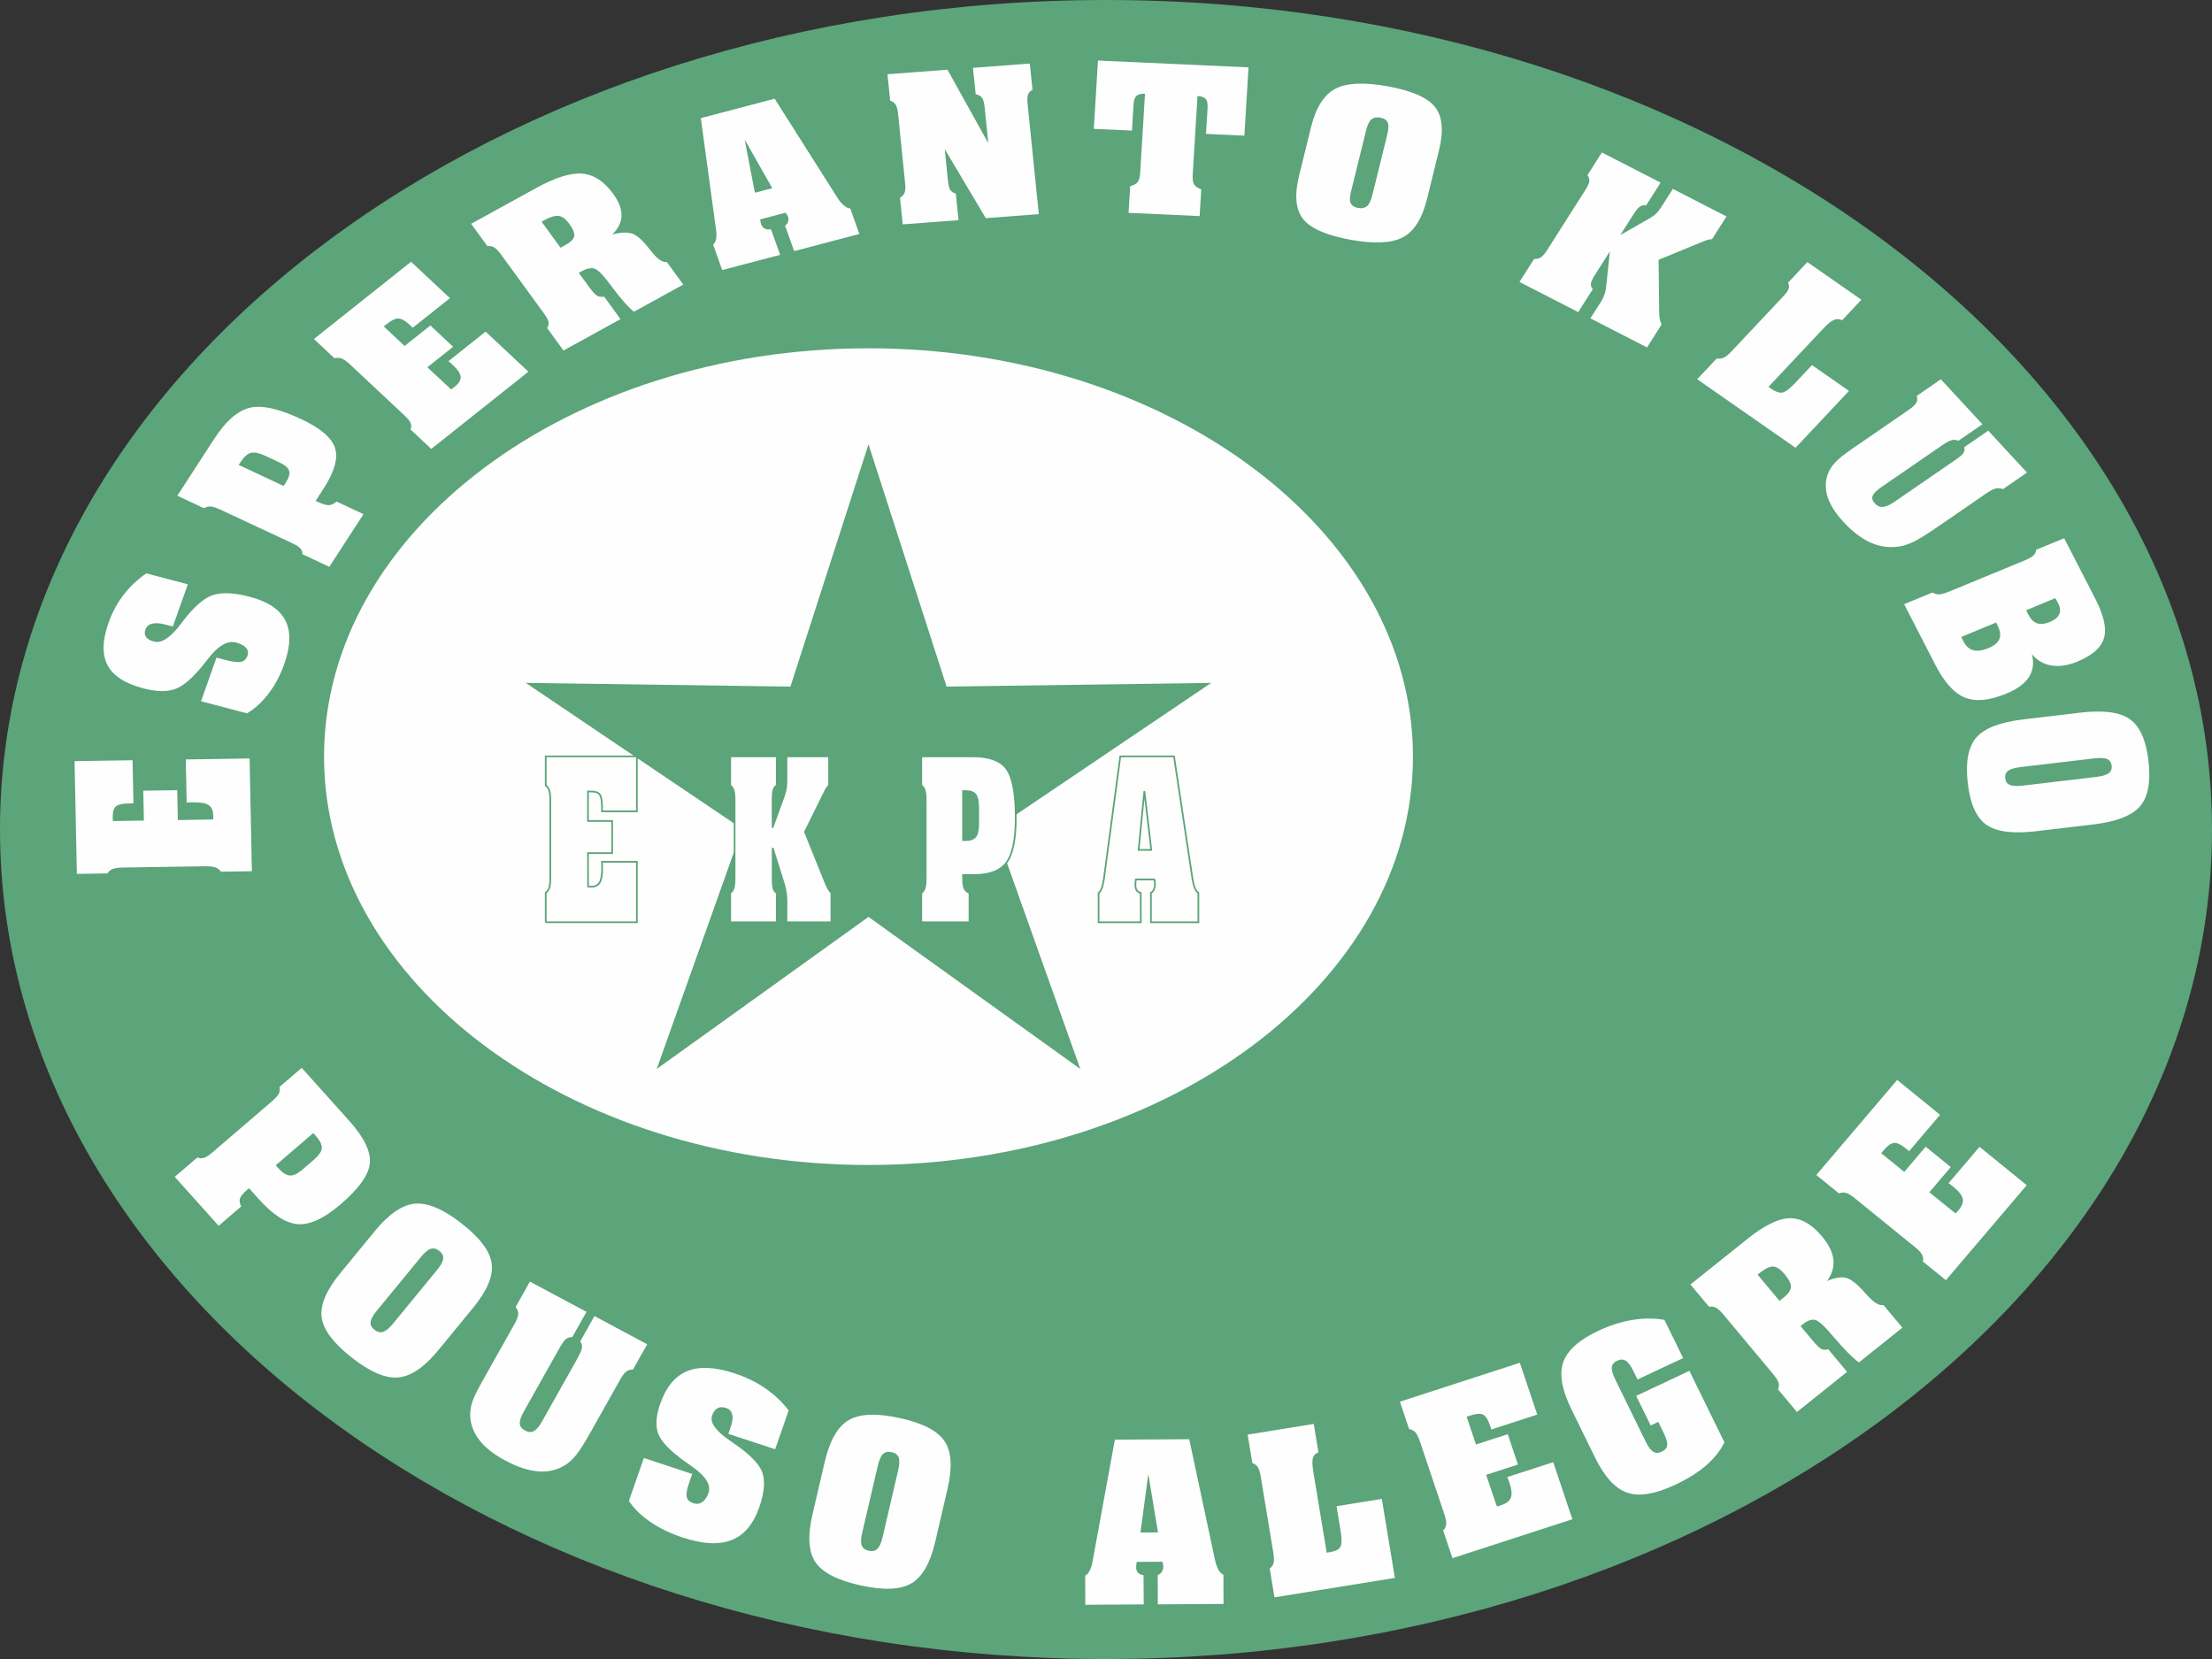
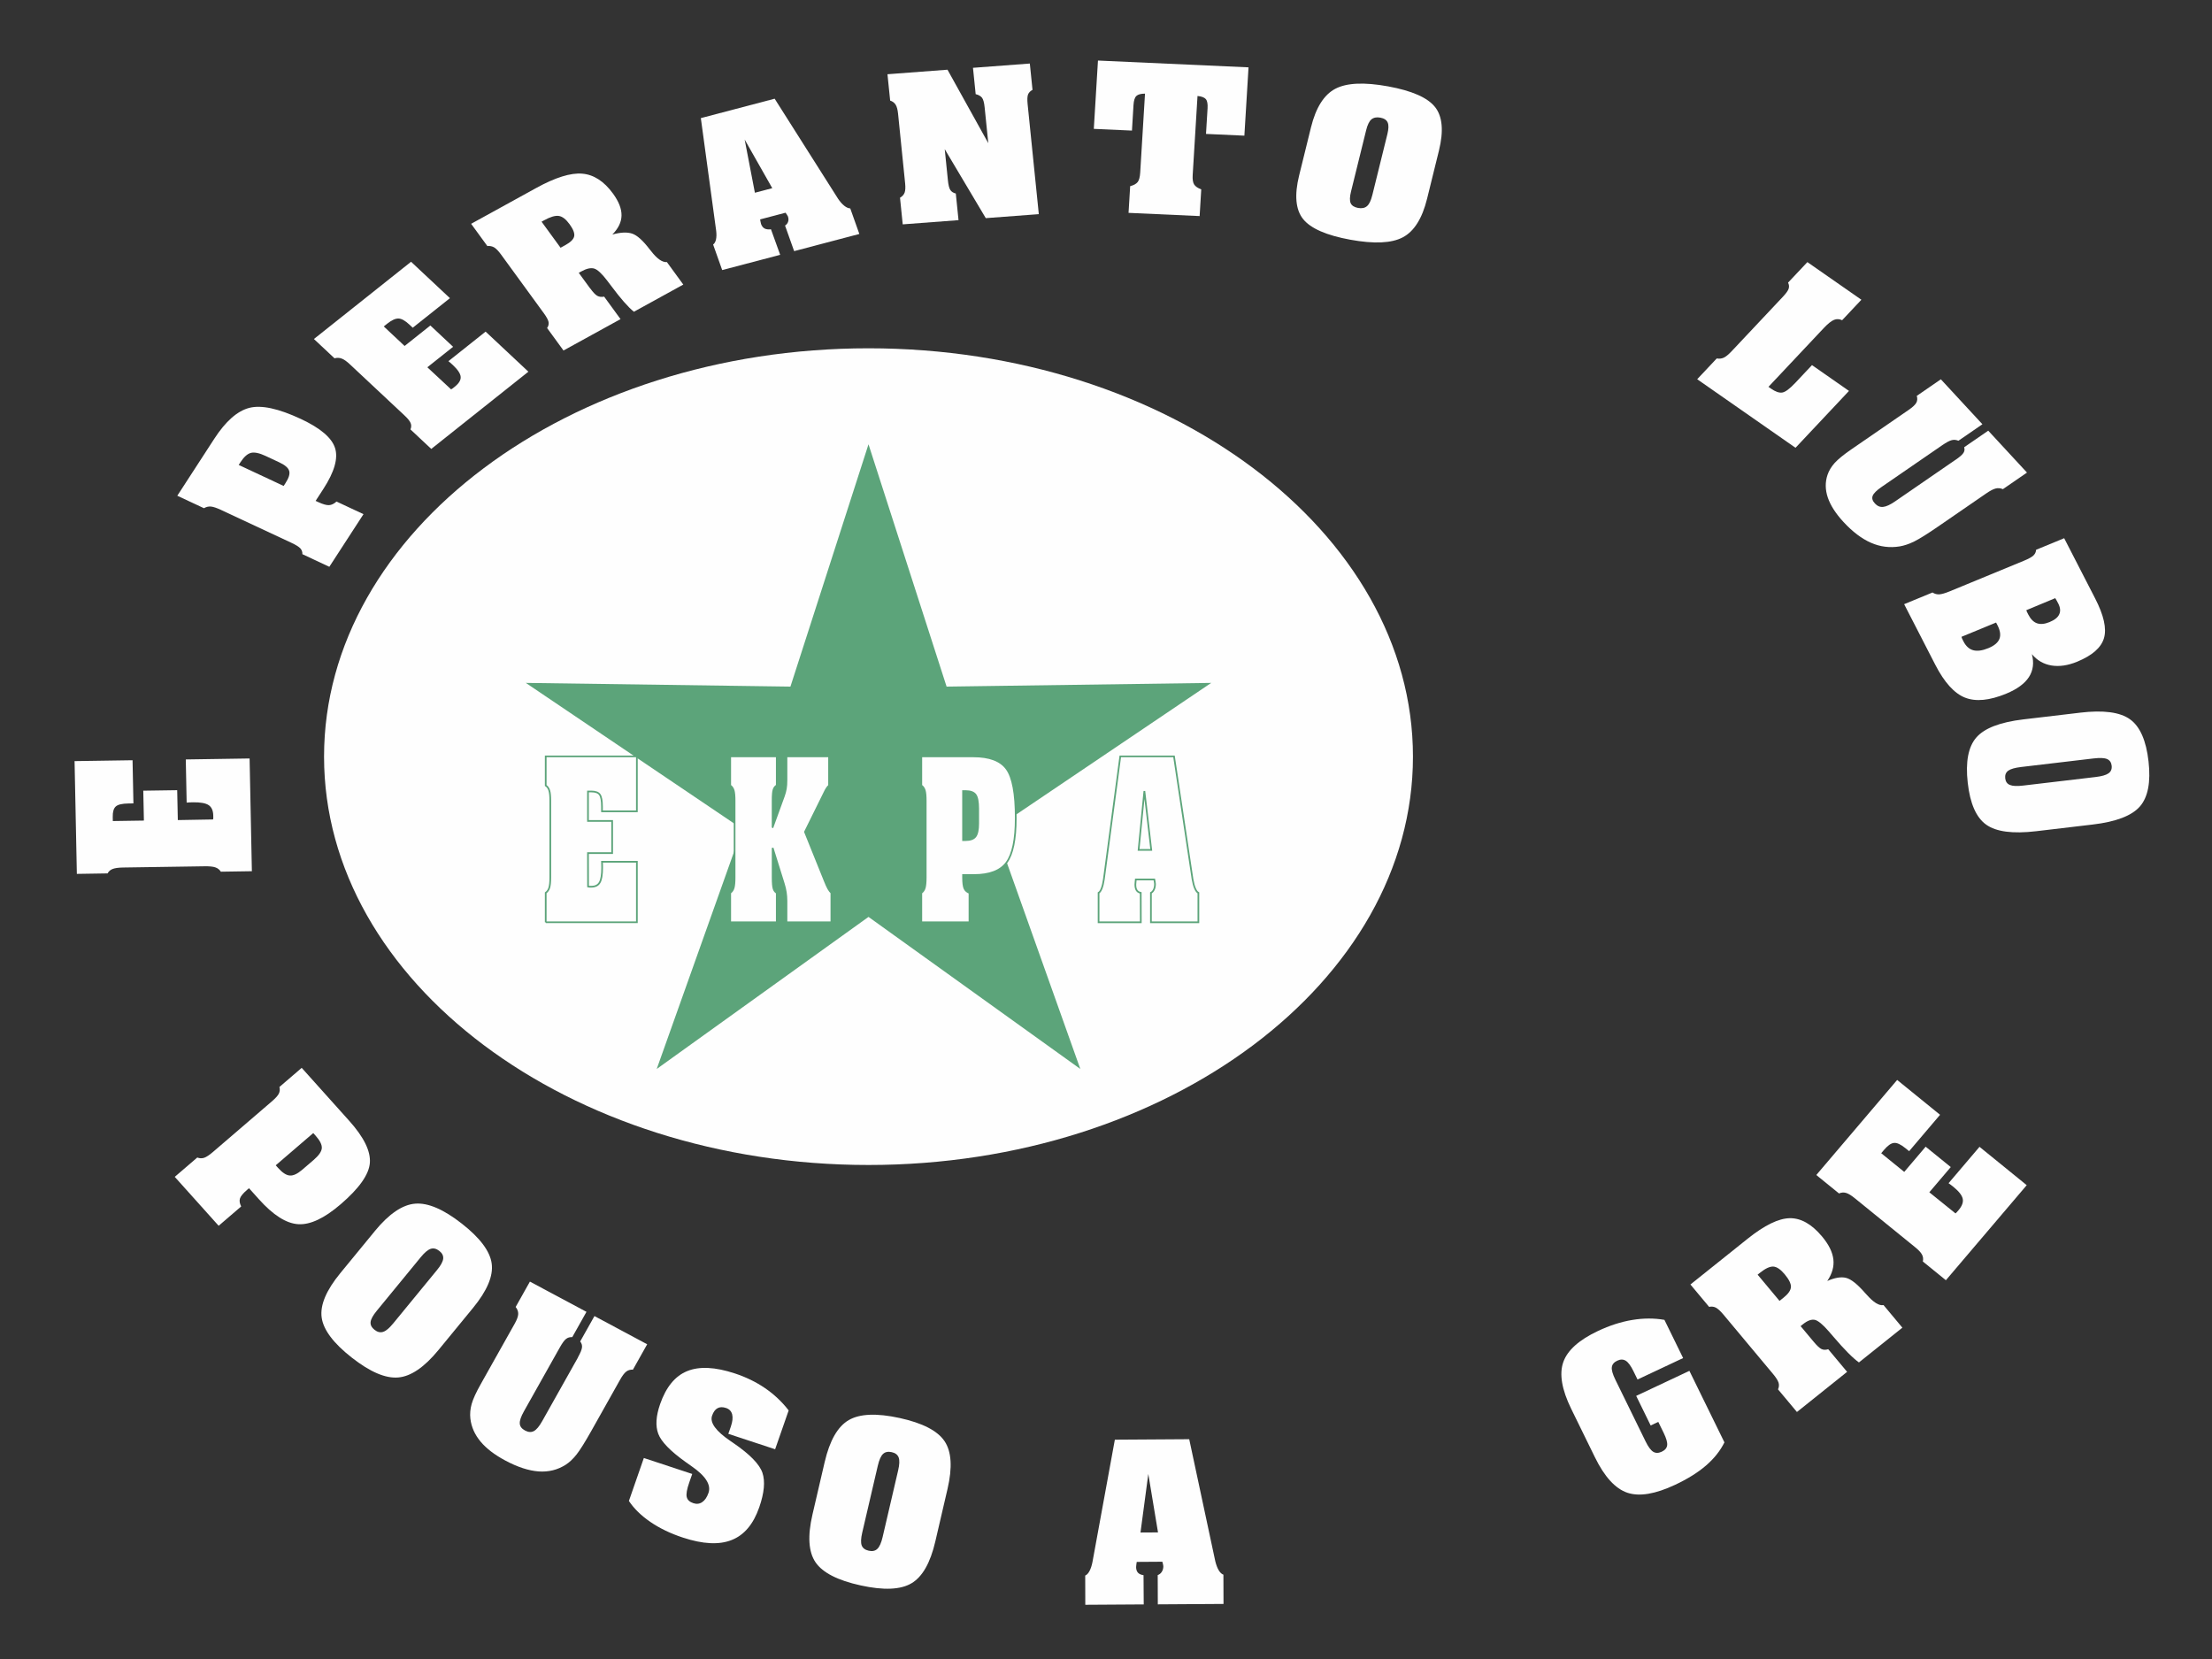
<svg xmlns="http://www.w3.org/2000/svg" style="fill-rule:evenodd;text-rendering:geometricPrecision;image-rendering:optimizeQuality;clip-rule:evenodd;shape-rendering:geometricPrecision" xml:space="preserve" viewBox="0 0 88.882 66.662">
  <rect x="0" y="0" width="88.882" height="66.662" fill="#333333" stroke="none" />
  <defs>
    <style type="text/css">
    .str0 {stroke:#5CA47A;stroke-width:0.068}
    .fil1 {fill:#FEFEFE}
    .fil0 {fill:#5CA47A}
  </style>
  </defs>
  <g id="Camada_x0020_1">
-     <path class="fil0" d="m44.441 0c24.476 0 44.441 14.972 44.441 33.331 0 18.358-19.965 33.331-44.441 33.331s-44.441-14.972-44.441-33.331c0-18.358 19.965-33.331 44.441-33.331z" />
+     <path class="fil0" d="m44.441 0s-44.441-14.972-44.441-33.331c0-18.358 19.965-33.331 44.441-33.331z" />
    <path class="fil1" d="m34.898 13.995c12.049 0 21.877 7.37 21.877 16.408 0 9.037-9.828 16.408-21.877 16.408s-21.877-7.37-21.877-16.408c0-9.037 9.828-16.408 21.877-16.408z" />
    <polygon points="34.898 17.852 38.036 27.589 48.669 27.44 39.975 33.308 43.409 42.953 34.898 36.843 26.388 42.953 29.822 33.308 21.128 27.44 31.761 27.589" class="fil0" />
    <path class="fil1 str0" d="m21.928 37.059v-1.183c0.069-0.049 0.116-0.118 0.143-0.206 0.027-0.087 0.041-0.223 0.041-0.406v-3.093c0-0.184-0.013-0.32-0.041-0.407-0.026-0.088-0.073-0.155-0.143-0.202v-1.169h3.663v2.208h-1.402v-0.188c0-0.241-0.03-0.402-0.09-0.485-0.061-0.084-0.173-0.125-0.341-0.125h-0.132v1.184h0.971v1.291h-0.971l0.003 1.344c0.013 0.003 0.028 0.006 0.048 0.007 0.019 0.001 0.046 0.001 0.08 0.001 0.161 0 0.274-0.057 0.339-0.169 0.066-0.112 0.099-0.309 0.099-0.593 0-0.061-0.001-0.109-0.002-0.142-0.001-0.034-0.002-0.067-0.004-0.099h1.402v2.431h-3.663zm9.119-3.828l0.45-1.24c0.036-0.099 0.063-0.197 0.08-0.296 0.018-0.097 0.025-0.215 0.025-0.352v-0.061-0.889h1.711v1.169c-0.032 0.03-0.064 0.066-0.093 0.112-0.03 0.045-0.061 0.1-0.09 0.164l-0.785 1.589 0.798 1.979c0.054 0.135 0.1 0.236 0.138 0.304 0.038 0.067 0.08 0.123 0.125 0.166v1.183h-1.804v-0.863c0-0.233-0.036-0.465-0.109-0.692-0.011-0.034-0.019-0.06-0.023-0.075l-0.424-1.358v1.192c0 0.218 0.013 0.368 0.038 0.447 0.025 0.078 0.068 0.134 0.128 0.166v1.183h-1.871v-1.183c0.067-0.046 0.112-0.113 0.138-0.199 0.025-0.087 0.038-0.224 0.038-0.414v-3.093c0-0.19-0.013-0.327-0.038-0.411-0.026-0.085-0.071-0.151-0.138-0.197v-1.169h1.871v1.169c-0.062 0.034-0.105 0.091-0.13 0.169-0.025 0.078-0.037 0.224-0.037 0.439v1.06zm7.651 0.526h0.1c0.193 0 0.326-0.048 0.398-0.145 0.073-0.096 0.11-0.27 0.11-0.525v-0.592c0-0.277-0.036-0.464-0.108-0.562-0.073-0.097-0.205-0.146-0.401-0.146h-0.1v1.97zm0 1.507c0 0.211 0.019 0.356 0.056 0.438 0.038 0.082 0.105 0.141 0.201 0.175v1.183h-1.935v-1.183c0.067-0.046 0.112-0.113 0.138-0.199 0.025-0.087 0.039-0.224 0.039-0.414v-3.092c0-0.19-0.013-0.328-0.039-0.413-0.026-0.085-0.071-0.151-0.138-0.197v-1.169h2.093c0.645 0 1.09 0.167 1.335 0.504 0.245 0.336 0.367 0.994 0.367 1.975 0 0.856-0.123 1.452-0.369 1.785-0.245 0.335-0.683 0.503-1.314 0.503h-0.434v0.105zm7.053-1.113h0.508l-0.276-2.365-0.232 2.365zm-1.608 2.908v-1.183c0.045-0.024 0.087-0.084 0.124-0.179 0.037-0.096 0.067-0.218 0.088-0.368l0.66-4.936h2.158l0.745 4.936c0.026 0.152 0.059 0.275 0.1 0.369 0.041 0.096 0.086 0.154 0.135 0.178v1.183h-1.907v-1.183c0.049-0.024 0.089-0.067 0.119-0.131 0.031-0.064 0.045-0.139 0.045-0.228 0-0.015-0.003-0.043-0.011-0.085-0.007-0.042-0.013-0.073-0.017-0.094h-0.743c-0.002 0.021-0.006 0.054-0.011 0.1-0.005 0.048-0.008 0.082-0.008 0.106 0 0.099 0.018 0.175 0.053 0.229 0.035 0.054 0.089 0.088 0.163 0.103l0.003 1.183h-1.694z" />
    <g id="_329238640">
      <path id="_329240344" d="m10.121 35.007l-1.247 0.019c-0.054-0.085-0.128-0.142-0.221-0.173-0.092-0.033-0.237-0.047-0.431-0.044l-3.263 0.049c-0.194 0.003-0.337 0.022-0.428 0.057-0.092 0.034-0.163 0.094-0.209 0.18l-1.234 0.019-0.092-4.531 2.33-0.035 0.035 1.734-0.199 0.003c-0.254 0.004-0.423 0.043-0.508 0.119-0.087 0.076-0.128 0.217-0.124 0.424l0.003 0.163 1.249-0.019-0.025-1.201 1.363-0.02 0.025 1.201 1.418-0.025c0.003-0.017 0.006-0.036 0.007-0.06 0.001-0.023 0-0.057-0.001-0.099-0.004-0.2-0.067-0.338-0.186-0.417-0.12-0.08-0.329-0.117-0.629-0.113-0.065 0.001-0.115 0.003-0.15 0.005-0.036 0.002-0.071 0.004-0.104 0.007l-0.035-1.734 2.564-0.039 0.092 4.531z" class="fil1" />
-       <path id="_329240272" d="m9.924 28.663l-1.847-0.486 0.623-1.754 0.371 0.098c0.288 0.076 0.494 0.1 0.616 0.073 0.123-0.027 0.209-0.11 0.258-0.246 0.041-0.117 0.023-0.223-0.058-0.316-0.079-0.093-0.212-0.164-0.397-0.213-0.347-0.091-0.721 0.121-1.119 0.638-0.078 0.099-0.136 0.174-0.177 0.225-0.445 0.556-0.834 0.893-1.164 1.007-0.332 0.116-0.755 0.105-1.271-0.03-0.733-0.193-1.214-0.504-1.438-0.932-0.225-0.428-0.211-0.998 0.043-1.711 0.145-0.408 0.343-0.776 0.593-1.105 0.25-0.327 0.556-0.619 0.92-0.873l1.671 0.44-0.603 1.697-0.305-0.08c-0.216-0.057-0.391-0.069-0.527-0.035-0.135 0.034-0.226 0.111-0.268 0.229-0.043 0.122-0.037 0.224 0.022 0.307 0.058 0.082 0.165 0.143 0.322 0.184 0.3 0.079 0.655-0.153 1.064-0.694 0.036-0.047 0.062-0.082 0.08-0.104 0.46-0.603 0.871-0.961 1.233-1.076 0.362-0.113 0.855-0.089 1.476 0.075 0.726 0.191 1.2 0.508 1.425 0.952 0.227 0.443 0.211 1.028-0.047 1.754-0.159 0.447-0.367 0.839-0.625 1.177-0.257 0.339-0.547 0.606-0.871 0.8z" class="fil1" />
      <path id="_329240200" d="m11.398 19.526l0.071-0.109c0.137-0.211 0.188-0.377 0.15-0.497-0.035-0.122-0.17-0.236-0.403-0.345l-0.543-0.254c-0.254-0.119-0.45-0.159-0.592-0.123-0.14 0.038-0.279 0.161-0.418 0.375l-0.071 0.109 1.805 0.844zm1.381 0.645c0.193 0.091 0.34 0.132 0.441 0.127 0.101-0.006 0.203-0.054 0.302-0.145l1.084 0.507-1.373 2.115-1.083-0.507c0.005-0.093-0.025-0.171-0.084-0.236-0.062-0.065-0.179-0.138-0.353-0.219l-2.833-1.324c-0.174-0.081-0.309-0.126-0.405-0.135-0.097-0.008-0.189 0.013-0.279 0.067l-1.072-0.501 1.485-2.288c0.458-0.705 0.927-1.119 1.409-1.243 0.482-0.124 1.171 0.025 2.07 0.445 0.785 0.367 1.243 0.756 1.374 1.167 0.133 0.411-0.024 0.961-0.472 1.651l-0.308 0.474 0.096 0.045z" class="fil1" />
      <path id="_329240128" d="m17.329 18.039l-0.836-0.784c0.039-0.091 0.041-0.177 0.006-0.257-0.032-0.081-0.115-0.182-0.245-0.304l-2.188-2.049c-0.13-0.122-0.24-0.201-0.33-0.235-0.091-0.037-0.189-0.041-0.295-0.013l-0.827-0.775 3.903-3.104 1.562 1.463-1.494 1.188-0.133-0.125c-0.17-0.159-0.316-0.241-0.438-0.245-0.124-0.004-0.274 0.064-0.453 0.206l-0.14 0.112 0.837 0.785 1.035-0.823 0.914 0.856-1.035 0.823 0.954 0.888c0.016-0.009 0.035-0.02 0.057-0.036 0.021-0.015 0.05-0.038 0.086-0.067 0.172-0.137 0.252-0.27 0.242-0.399-0.009-0.13-0.114-0.289-0.315-0.477-0.043-0.041-0.078-0.072-0.102-0.092-0.026-0.022-0.05-0.043-0.075-0.062l1.494-1.188 1.719 1.61-3.903 3.104z" class="fil1" />
      <path id="_329239816" d="m22.524 9.955l0.189-0.104c0.215-0.118 0.334-0.237 0.359-0.358 0.024-0.119-0.038-0.281-0.188-0.487-0.145-0.199-0.288-0.308-0.43-0.329-0.144-0.022-0.341 0.037-0.595 0.177l-0.098 0.054 0.763 1.047zm1.183 1.622c0.122 0.167 0.22 0.271 0.296 0.311 0.075 0.041 0.167 0.051 0.273 0.032l0.658 0.903-2.292 1.261-0.658-0.903c0.056-0.08 0.073-0.162 0.058-0.245-0.018-0.083-0.078-0.197-0.184-0.342l-1.721-2.361c-0.106-0.146-0.198-0.241-0.276-0.289-0.079-0.047-0.171-0.068-0.279-0.058l-0.651-0.893 2.613-1.438c0.77-0.424 1.387-0.616 1.849-0.577 0.465 0.038 0.877 0.305 1.238 0.8 0.235 0.322 0.349 0.616 0.343 0.883-0.004 0.266-0.129 0.52-0.369 0.763 0.329-0.091 0.594-0.103 0.795-0.037 0.201 0.067 0.434 0.277 0.704 0.631 0.013 0.012 0.028 0.03 0.043 0.052 0.248 0.325 0.466 0.479 0.651 0.462l0.658 0.903-1.985 1.092c-0.232-0.187-0.536-0.534-0.91-1.036-0.068-0.094-0.121-0.164-0.16-0.211-0.217-0.287-0.393-0.449-0.527-0.489-0.135-0.038-0.305-0.001-0.512 0.114l-0.106 0.058 0.449 0.615z" class="fil1" />
    </g>
    <g id="_329234128">
      <path id="_329238736" d="m30.332 7.745l0.699-0.184-1.109-1.954 0.411 2.138zm-1.313 3.107l-0.365-1.027c0.055-0.037 0.093-0.104 0.116-0.201 0.021-0.097 0.024-0.214 0.007-0.351l-0.616-4.527 2.966-0.78 2.547 4.018c0.083 0.123 0.166 0.217 0.251 0.284 0.085 0.069 0.165 0.103 0.24 0.106l0.365 1.027-2.62 0.69-0.365-1.027c0.061-0.039 0.102-0.09 0.123-0.157 0.022-0.067 0.018-0.137-0.009-0.214-0.005-0.013-0.018-0.037-0.041-0.07-0.023-0.034-0.041-0.059-0.053-0.076l-1.022 0.269c0.003 0.019 0.01 0.049 0.016 0.091 0.007 0.044 0.015 0.074 0.022 0.095 0.031 0.086 0.078 0.145 0.143 0.18 0.065 0.034 0.149 0.044 0.255 0.031l0.37 1.026-2.33 0.613z" class="fil1" />
      <path id="_329233840" d="m38.088 7.241c0.019 0.192 0.052 0.325 0.098 0.393 0.045 0.07 0.12 0.118 0.22 0.142l0.109 1.07-2.242 0.169-0.109-1.07c0.091-0.052 0.152-0.119 0.184-0.202 0.031-0.082 0.039-0.206 0.022-0.373l-0.284-2.799c-0.017-0.166-0.05-0.288-0.097-0.363-0.047-0.077-0.121-0.133-0.221-0.167l-0.108-1.058 2.412-0.182 1.639 2.952-0.147-1.443c-0.019-0.189-0.055-0.319-0.106-0.384-0.053-0.067-0.137-0.115-0.254-0.143l-0.108-1.058 2.284-0.172 0.108 1.058c-0.09 0.046-0.15 0.11-0.181 0.187-0.028 0.078-0.034 0.206-0.016 0.383l0.45 4.424-2.131 0.16-1.649-2.771 0.127 1.248z" class="fil1" />
      <path id="_329233960" d="m50.168 2.706l-0.167 2.745-1.542-0.07 0.063-1.029c0.011-0.179-0.013-0.304-0.071-0.37-0.058-0.068-0.169-0.11-0.333-0.125l-0.194 3.178c-0.011 0.175 0.01 0.301 0.06 0.38 0.051 0.077 0.145 0.143 0.284 0.194l-0.065 1.073-2.856-0.129 0.065-1.073c0.141-0.036 0.24-0.09 0.299-0.162 0.058-0.072 0.092-0.197 0.104-0.378l0.193-3.178c-0.166 0.001-0.281 0.032-0.347 0.094-0.065 0.061-0.104 0.183-0.115 0.362l-0.062 1.029-1.533-0.069 0.167-2.745 6.051 0.273z" class="fil1" />
      <path id="_329234008" d="m55.139 7.853l0.608-2.462c0.052-0.211 0.057-0.367 0.012-0.469-0.044-0.101-0.141-0.166-0.292-0.194-0.154-0.029-0.274-0.004-0.362 0.07-0.088 0.076-0.158 0.22-0.211 0.436l-0.608 2.463c-0.053 0.214-0.057 0.368-0.013 0.468 0.045 0.098 0.144 0.162 0.298 0.191 0.151 0.027 0.27 0.003 0.358-0.074 0.088-0.075 0.157-0.218 0.209-0.429zm-2.461-2.736c0.196-0.794 0.522-1.311 0.978-1.55 0.456-0.24 1.164-0.271 2.122-0.096 0.955 0.175 1.584 0.451 1.884 0.829 0.3 0.377 0.352 0.963 0.156 1.757l-0.476 1.93c-0.196 0.792-0.52 1.307-0.971 1.547-0.451 0.241-1.156 0.273-2.114 0.098-0.962-0.176-1.593-0.453-1.895-0.829-0.302-0.377-0.356-0.962-0.16-1.756l0.476-1.93z" class="fil1" />
    </g>
    <g id="_329234584">
-       <path id="_329234224" d="m65.107 9.444l1.183-0.675c0.095-0.054 0.177-0.114 0.248-0.179 0.07-0.064 0.139-0.151 0.207-0.258l0.03-0.048 0.442-0.694 2.157 1.108-0.581 0.912c-0.055 0.003-0.113 0.01-0.174 0.027-0.059 0.016-0.125 0.039-0.194 0.07l-1.779 0.732 0.023 2.061c0.001 0.14 0.008 0.249 0.023 0.327 0.015 0.077 0.04 0.147 0.075 0.211l-0.587 0.923-2.275-1.169 0.429-0.673c0.116-0.182 0.185-0.386 0.206-0.61 0.003-0.034 0.006-0.059 0.008-0.074l0.14-1.334-0.592 0.93c-0.108 0.171-0.166 0.295-0.173 0.374-0.007 0.077 0.019 0.149 0.079 0.213l-0.587 0.923-2.36-1.212 0.588-0.923c0.108 0.007 0.197-0.016 0.273-0.066 0.075-0.051 0.16-0.15 0.254-0.298l1.536-2.414c0.094-0.148 0.146-0.264 0.156-0.345 0.009-0.084-0.014-0.164-0.076-0.244l0.58-0.913 2.36 1.212-0.581 0.913c-0.096-0.014-0.178 0.003-0.247 0.048-0.071 0.045-0.158 0.151-0.265 0.319l-0.527 0.827z" class="fil1" />
      <path id="_329234320" d="m68.197 15.237l0.785-0.834c0.106 0.019 0.2 0.007 0.286-0.033 0.086-0.042 0.192-0.129 0.318-0.263l2.054-2.183c0.126-0.134 0.202-0.24 0.23-0.32 0.027-0.081 0.021-0.162-0.023-0.247l0.777-0.825 2.17 1.512-0.774 0.823c-0.109-0.052-0.218-0.058-0.326-0.014-0.107 0.043-0.247 0.154-0.418 0.336l-2.216 2.355 0.104 0.073c0.178 0.124 0.328 0.176 0.451 0.156 0.123-0.019 0.3-0.151 0.528-0.394l0.666-0.708 1.487 1.037-2.149 2.285-3.951-2.755z" class="fil1" />
      <path id="_329234416" d="m78.572 18.481c0.167-0.115 0.274-0.207 0.32-0.278 0.048-0.071 0.058-0.149 0.032-0.232l0.967-0.666 1.557 1.684-0.967 0.666c-0.097-0.041-0.194-0.05-0.288-0.027-0.097 0.023-0.222 0.088-0.379 0.196l-1.943 1.337c-0.429 0.295-0.749 0.495-0.956 0.597-0.209 0.102-0.402 0.167-0.581 0.197-0.399 0.065-0.784 0.017-1.153-0.145-0.371-0.162-0.738-0.439-1.104-0.834-0.314-0.34-0.524-0.666-0.632-0.982-0.106-0.314-0.111-0.619-0.012-0.914 0.058-0.172 0.156-0.332 0.292-0.483 0.136-0.149 0.36-0.331 0.672-0.546l0.291-0.2 2.019-1.39c0.152-0.105 0.25-0.198 0.294-0.278 0.044-0.081 0.05-0.174 0.018-0.276l0.968-0.666 1.67 1.806-0.964 0.663c-0.09-0.038-0.181-0.047-0.269-0.024-0.088 0.021-0.219 0.092-0.39 0.209l-2.428 1.671c-0.199 0.137-0.317 0.255-0.358 0.355-0.039 0.1-0.01 0.203 0.088 0.308 0.097 0.105 0.207 0.152 0.331 0.139 0.123-0.012 0.282-0.085 0.479-0.22l2.428-1.671z" class="fil1" />
      <path id="_329234512" d="m81.421 24.52c0.006 0.019 0.014 0.04 0.024 0.065 0.012 0.026 0.031 0.063 0.056 0.111 0.095 0.184 0.212 0.3 0.35 0.349 0.14 0.047 0.308 0.032 0.504-0.049 0.204-0.084 0.334-0.188 0.389-0.314 0.057-0.124 0.044-0.269-0.041-0.434-0.048-0.093-0.088-0.165-0.12-0.213l-1.163 0.484zm-2.605 1.069c0.006 0.024 0.013 0.048 0.024 0.073 0.011 0.024 0.029 0.06 0.054 0.108 0.099 0.194 0.23 0.312 0.393 0.357 0.163 0.044 0.365 0.017 0.608-0.083 0.237-0.098 0.386-0.221 0.445-0.372 0.059-0.151 0.033-0.334-0.08-0.553l-0.054-0.104-1.39 0.573zm-2.304-1.312l1.14-0.47c0.083 0.056 0.174 0.08 0.271 0.075 0.098-0.006 0.238-0.046 0.422-0.122l2.983-1.23c0.183-0.075 0.308-0.145 0.375-0.206 0.067-0.063 0.105-0.14 0.111-0.233l1.128-0.465 1.244 2.419c0.35 0.68 0.469 1.212 0.356 1.594-0.112 0.384-0.471 0.699-1.077 0.949-0.375 0.154-0.72 0.204-1.035 0.152-0.315-0.053-0.577-0.205-0.785-0.455 0.091 0.35 0.052 0.657-0.12 0.922-0.172 0.264-0.476 0.486-0.912 0.666-0.671 0.276-1.221 0.33-1.654 0.159-0.431-0.17-0.83-0.61-1.196-1.321l-1.251-2.434z" class="fil1" />
      <path id="_329234536" d="m81.299 31.565l2.904-0.343c0.249-0.029 0.424-0.079 0.521-0.149 0.099-0.07 0.141-0.171 0.127-0.303-0.015-0.135-0.078-0.225-0.186-0.271-0.11-0.046-0.29-0.053-0.546-0.023l-2.904 0.343c-0.252 0.03-0.424 0.079-0.521 0.149-0.095 0.07-0.136 0.172-0.121 0.307 0.015 0.132 0.078 0.221 0.189 0.266 0.11 0.046 0.288 0.054 0.537 0.024zm2.283-2.929c0.937-0.111 1.606-0.021 2.006 0.267 0.402 0.289 0.65 0.853 0.744 1.692 0.094 0.835-0.022 1.439-0.349 1.812-0.327 0.372-0.959 0.614-1.895 0.724l-2.276 0.269c-0.934 0.11-1.601 0.022-2.001-0.262-0.402-0.285-0.65-0.846-0.744-1.684-0.095-0.841 0.021-1.448 0.346-1.821 0.326-0.374 0.956-0.616 1.893-0.727l2.276-0.269z" class="fil1" />
    </g>
    <path class="fil1" d="m11.079 46.823l0.091 0.102c0.176 0.196 0.334 0.3 0.474 0.309 0.14 0.012 0.307-0.066 0.502-0.233l0.453-0.389c0.212-0.182 0.322-0.341 0.332-0.479 0.008-0.138-0.075-0.305-0.253-0.503l-0.091-0.101-1.508 1.295zm-1.153 0.99c-0.162 0.138-0.255 0.253-0.284 0.345-0.029 0.092-0.012 0.198 0.049 0.319l-0.905 0.777-1.764-1.966 0.905-0.777c0.096 0.038 0.189 0.039 0.278 0.01 0.089-0.031 0.207-0.108 0.352-0.233l2.366-2.032c0.145-0.125 0.239-0.228 0.28-0.31 0.041-0.083 0.051-0.172 0.025-0.27l0.895-0.768 1.908 2.127c0.588 0.655 0.865 1.217 0.831 1.687-0.034 0.47-0.427 1.026-1.177 1.67-0.656 0.563-1.223 0.829-1.702 0.798-0.48-0.029-1.007-0.363-1.582-1.005l-0.396-0.441-0.08 0.069z" />
    <path class="fil1" d="m15.794 53.184l1.767-2.153c0.152-0.185 0.234-0.336 0.247-0.453 0.013-0.118-0.038-0.222-0.154-0.313-0.118-0.093-0.234-0.121-0.347-0.085-0.114 0.037-0.247 0.149-0.402 0.338l-1.767 2.153c-0.153 0.187-0.236 0.337-0.247 0.453-0.011 0.115 0.042 0.219 0.16 0.312 0.116 0.091 0.23 0.117 0.345 0.08 0.114-0.037 0.246-0.147 0.397-0.332zm-0.734-3.716c0.57-0.695 1.111-1.062 1.623-1.103 0.513-0.042 1.138 0.226 1.873 0.802 0.733 0.574 1.134 1.109 1.201 1.606 0.068 0.496-0.183 1.091-0.753 1.785l-1.385 1.687c-0.568 0.692-1.107 1.06-1.616 1.104-0.51 0.045-1.132-0.221-1.867-0.797-0.738-0.578-1.141-1.115-1.211-1.61-0.069-0.497 0.18-1.092 0.75-1.786l1.385-1.687z" />
    <path class="fil1" d="m23.221 54.543c0.099-0.176 0.154-0.308 0.164-0.396 0.012-0.089-0.013-0.172-0.072-0.245l0.573-1.02 2.119 1.133-0.573 1.02c-0.104-0.006-0.194 0.02-0.268 0.077-0.076 0.058-0.159 0.169-0.252 0.335l-1.152 2.05c-0.255 0.453-0.453 0.769-0.593 0.947-0.142 0.179-0.285 0.314-0.432 0.409-0.328 0.21-0.692 0.3-1.091 0.272-0.401-0.03-0.849-0.175-1.345-0.441-0.428-0.229-0.757-0.481-0.99-0.76-0.231-0.278-0.368-0.584-0.408-0.917-0.023-0.194-0.005-0.391 0.051-0.592 0.056-0.199 0.177-0.464 0.362-0.792l0.172-0.307 1.196-2.129c0.09-0.16 0.137-0.29 0.141-0.386 0.004-0.098-0.03-0.193-0.103-0.284l0.573-1.02 2.273 1.215-0.571 1.016c-0.097-0.006-0.181 0.018-0.25 0.073-0.069 0.053-0.155 0.171-0.256 0.352l-1.439 2.561c-0.118 0.21-0.172 0.371-0.164 0.488 0.008 0.114 0.078 0.208 0.212 0.279 0.132 0.07 0.25 0.078 0.356 0.021 0.104-0.056 0.214-0.188 0.331-0.395l1.439-2.561z" />
    <path class="fil1" d="m25.271 60.309l0.6-1.724 1.944 0.641-0.121 0.347c-0.094 0.269-0.127 0.462-0.1 0.578 0.027 0.117 0.116 0.2 0.268 0.25 0.13 0.043 0.248 0.029 0.355-0.044 0.107-0.071 0.19-0.195 0.251-0.368 0.113-0.324-0.113-0.683-0.68-1.074-0.109-0.077-0.191-0.133-0.246-0.174-0.608-0.436-0.973-0.812-1.091-1.127-0.119-0.316-0.094-0.714 0.074-1.196 0.238-0.684 0.601-1.127 1.087-1.324 0.486-0.2 1.124-0.168 1.913 0.092 0.452 0.149 0.858 0.347 1.217 0.593 0.359 0.246 0.676 0.543 0.948 0.894l-0.544 1.561-1.881-0.62 0.099-0.284c0.07-0.202 0.089-0.366 0.056-0.496-0.033-0.129-0.117-0.216-0.248-0.259-0.135-0.045-0.25-0.042-0.344 0.011-0.094 0.053-0.164 0.151-0.215 0.298-0.098 0.281 0.151 0.621 0.744 1.023 0.051 0.036 0.089 0.061 0.114 0.078 0.66 0.452 1.048 0.85 1.165 1.195 0.116 0.345 0.073 0.808-0.129 1.388-0.236 0.678-0.605 1.115-1.109 1.313-0.503 0.2-1.157 0.167-1.961-0.099-0.495-0.163-0.928-0.371-1.298-0.624-0.371-0.253-0.661-0.534-0.868-0.846z" />
    <path class="fil1" d="m35.464 61.767l0.626-2.689c0.054-0.23 0.061-0.401 0.02-0.513-0.041-0.111-0.134-0.183-0.279-0.215-0.148-0.033-0.265-0.008-0.35 0.073-0.086 0.082-0.155 0.239-0.21 0.475l-0.626 2.689c-0.054 0.233-0.061 0.403-0.02 0.512 0.042 0.108 0.136 0.179 0.284 0.212 0.145 0.032 0.26 0.007 0.346-0.077 0.086-0.082 0.155-0.238 0.209-0.468zm-2.327-3.019c0.202-0.867 0.524-1.429 0.967-1.686 0.443-0.258 1.126-0.285 2.046-0.084 0.917 0.201 1.519 0.51 1.801 0.927 0.283 0.416 0.324 1.057 0.122 1.925l-0.49 2.107c-0.201 0.865-0.521 1.425-0.96 1.683-0.439 0.259-1.118 0.287-2.038 0.085-0.923-0.202-1.528-0.511-1.813-0.926-0.285-0.416-0.327-1.056-0.125-1.924l0.49-2.107z" />
    <path class="fil1" d="m45.828 61.579l0.703-0.004-0.39-2.349-0.314 2.353zm-2.219 2.905l-0.003-1.176c0.062-0.024 0.12-0.084 0.171-0.179 0.051-0.096 0.092-0.218 0.121-0.367l0.899-4.913 2.988-0.019 1.047 4.901c0.037 0.151 0.083 0.273 0.139 0.366 0.057 0.094 0.119 0.152 0.188 0.176l0.004 1.176-2.64 0.017-0.004-1.176c0.068-0.024 0.123-0.067 0.164-0.132 0.042-0.065 0.062-0.139 0.062-0.226-0-0.015-0.005-0.043-0.015-0.085-0.011-0.042-0.019-0.073-0.025-0.094l-1.029 0.007c-0.003 0.021-0.007 0.054-0.015 0.1-0.007 0.048-0.011 0.082-0.01 0.105 0 0.098 0.025 0.174 0.073 0.227 0.049 0.054 0.123 0.087 0.225 0.101l0.008 1.175-2.347 0.015z" />
-     <path class="fil1" d="m51.211 64.183l-0.191-1.16c0.084-0.06 0.135-0.136 0.157-0.226 0.021-0.09 0.016-0.228-0.014-0.414l-0.501-3.034c-0.031-0.186-0.07-0.317-0.119-0.394-0.05-0.078-0.122-0.133-0.221-0.163l-0.19-1.147 2.656-0.429 0.189 1.142c-0.114 0.039-0.188 0.112-0.221 0.219-0.033 0.106-0.03 0.287 0.012 0.539l0.541 3.273 0.127-0.02c0.218-0.035 0.357-0.103 0.419-0.205 0.063-0.101 0.067-0.321 0.011-0.658l-0.162-0.984 1.82-0.294 0.524 3.175-4.837 0.781z" />
-     <path class="fil1" d="m58.363 62.612l-0.375-1.116c0.075-0.076 0.115-0.161 0.122-0.256 0.009-0.093-0.017-0.227-0.075-0.401l-0.98-2.918c-0.058-0.173-0.119-0.296-0.182-0.366-0.063-0.072-0.146-0.116-0.251-0.13l-0.371-1.103 4.819-1.564 0.7 2.083-1.844 0.598-0.06-0.177c-0.077-0.227-0.167-0.367-0.272-0.419-0.106-0.053-0.268-0.044-0.489 0.027l-0.173 0.056 0.375 1.117 1.278-0.415 0.409 1.219-1.278 0.415 0.43 1.266c0.018-0.003 0.039-0.006 0.065-0.013 0.026-0.007 0.062-0.018 0.106-0.033 0.212-0.069 0.343-0.171 0.393-0.305 0.051-0.134 0.032-0.334-0.058-0.602-0.02-0.058-0.036-0.102-0.048-0.133-0.013-0.032-0.024-0.063-0.037-0.091l1.844-0.598 0.77 2.293-4.819 1.564z" />
    <path class="fil1" d="m66.88 53.035l0.751 1.534-1.832 0.862-0.165-0.337c-0.105-0.214-0.207-0.354-0.307-0.416-0.1-0.063-0.215-0.064-0.343-0.003-0.131 0.061-0.204 0.149-0.218 0.262-0.014 0.112 0.034 0.279 0.141 0.499l1.216 2.483c0.106 0.217 0.208 0.355 0.306 0.415 0.098 0.061 0.214 0.059 0.345-0.003 0.131-0.062 0.204-0.149 0.216-0.261 0.013-0.112-0.034-0.276-0.14-0.493l-0.217-0.443-0.306 0.144-0.582-1.189 2.138-1.006 1.408 2.874c-0.169 0.34-0.417 0.651-0.74 0.93-0.324 0.279-0.737 0.538-1.238 0.773-0.798 0.376-1.439 0.483-1.922 0.321-0.483-0.163-0.918-0.637-1.303-1.423l-0.953-1.946c-0.38-0.776-0.487-1.404-0.32-1.879 0.167-0.476 0.633-0.894 1.4-1.255 0.461-0.217 0.916-0.364 1.366-0.439 0.452-0.076 0.884-0.077 1.298-0.005z" />
    <path class="fil1" d="m71.504 52.272l0.166-0.133c0.188-0.151 0.286-0.293 0.293-0.426 0.006-0.131-0.077-0.301-0.249-0.508-0.167-0.2-0.32-0.304-0.459-0.312-0.141-0.008-0.321 0.077-0.545 0.256l-0.086 0.069 0.88 1.054zm1.364 1.632c0.14 0.168 0.249 0.27 0.327 0.305 0.077 0.036 0.167 0.037 0.266 0.005l0.759 0.909-2.016 1.613-0.76-0.909c0.042-0.093 0.047-0.183 0.021-0.271-0.028-0.088-0.102-0.205-0.224-0.351l-1.985-2.376c-0.123-0.147-0.225-0.24-0.306-0.284-0.083-0.043-0.174-0.055-0.275-0.033l-0.751-0.899 2.299-1.839c0.678-0.542 1.241-0.816 1.69-0.825 0.451-0.008 0.884 0.238 1.3 0.735 0.271 0.324 0.422 0.63 0.455 0.921 0.033 0.289-0.05 0.578-0.245 0.867 0.302-0.134 0.555-0.175 0.756-0.125 0.202 0.051 0.456 0.254 0.765 0.609 0.014 0.012 0.03 0.029 0.048 0.051 0.285 0.326 0.515 0.47 0.69 0.432l0.759 0.909-1.746 1.397c-0.249-0.178-0.589-0.522-1.019-1.026-0.079-0.094-0.139-0.165-0.183-0.212-0.249-0.288-0.44-0.445-0.575-0.474-0.134-0.026-0.292 0.032-0.474 0.178l-0.093 0.075 0.518 0.619z" />
    <path class="fil1" d="m78.186 51.439l-0.923-0.75c0.023-0.103 0.011-0.196-0.035-0.279-0.043-0.084-0.138-0.184-0.281-0.3l-2.415-1.961c-0.143-0.116-0.261-0.189-0.353-0.215-0.092-0.028-0.187-0.022-0.284 0.021l-0.913-0.741 3.249-3.82 1.724 1.4-1.243 1.462-0.147-0.119c-0.188-0.153-0.341-0.224-0.458-0.213-0.119 0.01-0.252 0.102-0.401 0.277l-0.116 0.137 0.925 0.751 0.861-1.013 1.009 0.819-0.862 1.013 1.052 0.849c0.014-0.012 0.03-0.026 0.049-0.046 0.018-0.018 0.042-0.047 0.072-0.082 0.143-0.169 0.199-0.323 0.169-0.461-0.029-0.139-0.154-0.299-0.375-0.479-0.048-0.039-0.086-0.068-0.113-0.088-0.028-0.021-0.055-0.04-0.081-0.058l1.244-1.462 1.897 1.541-3.249 3.82z" />
  </g>
</svg>